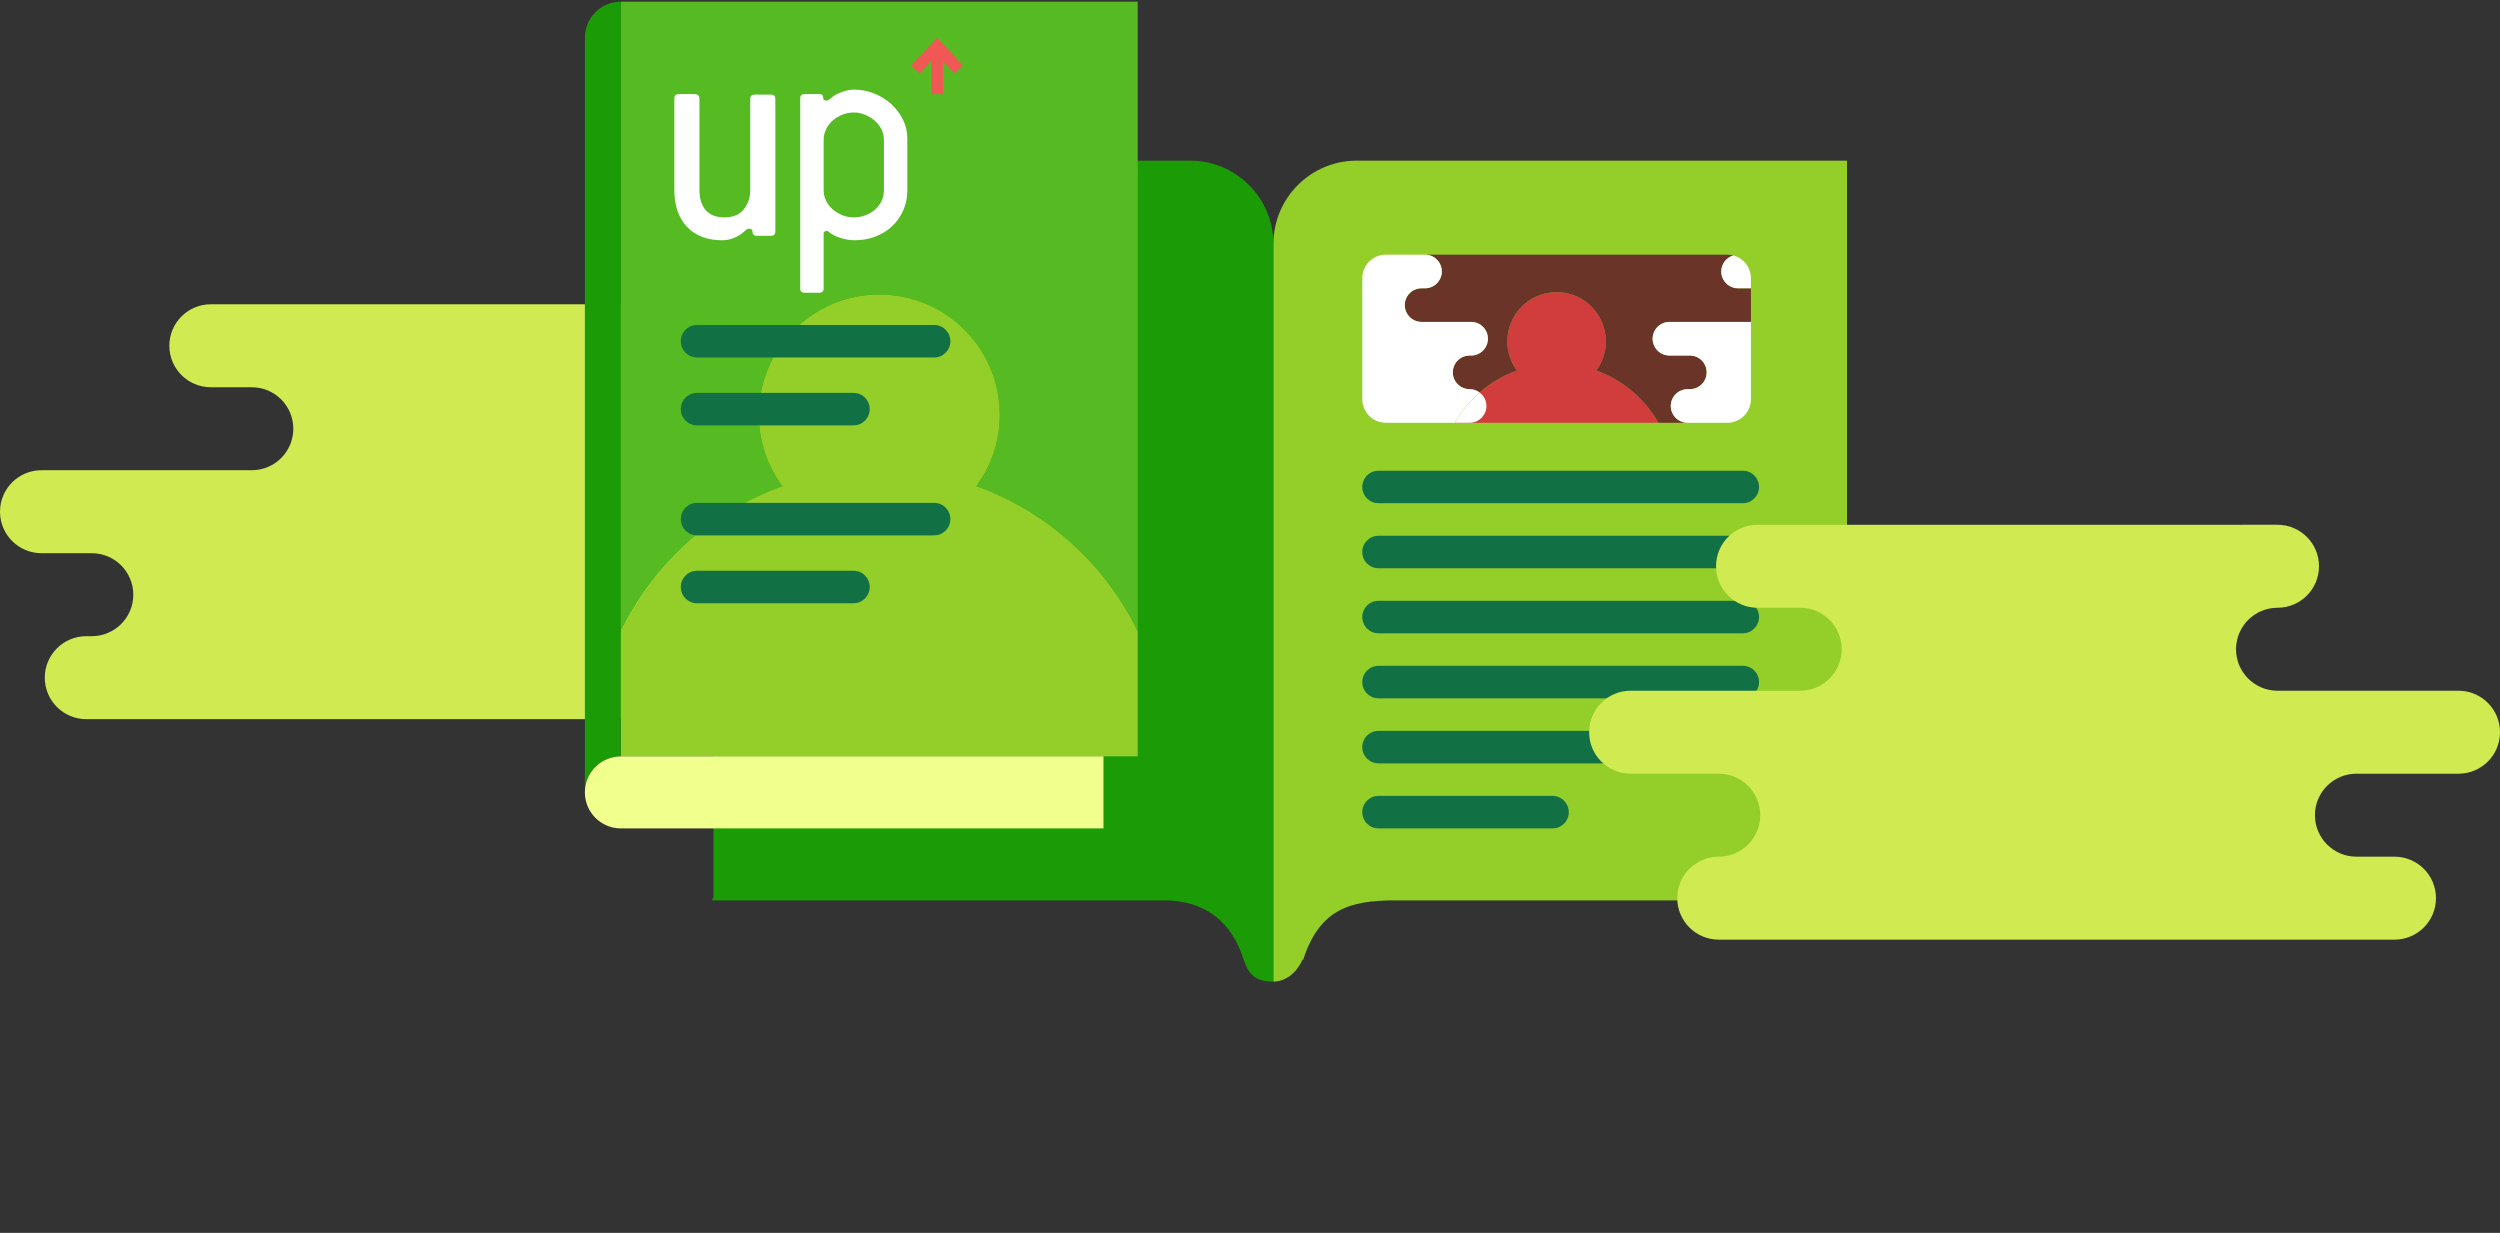
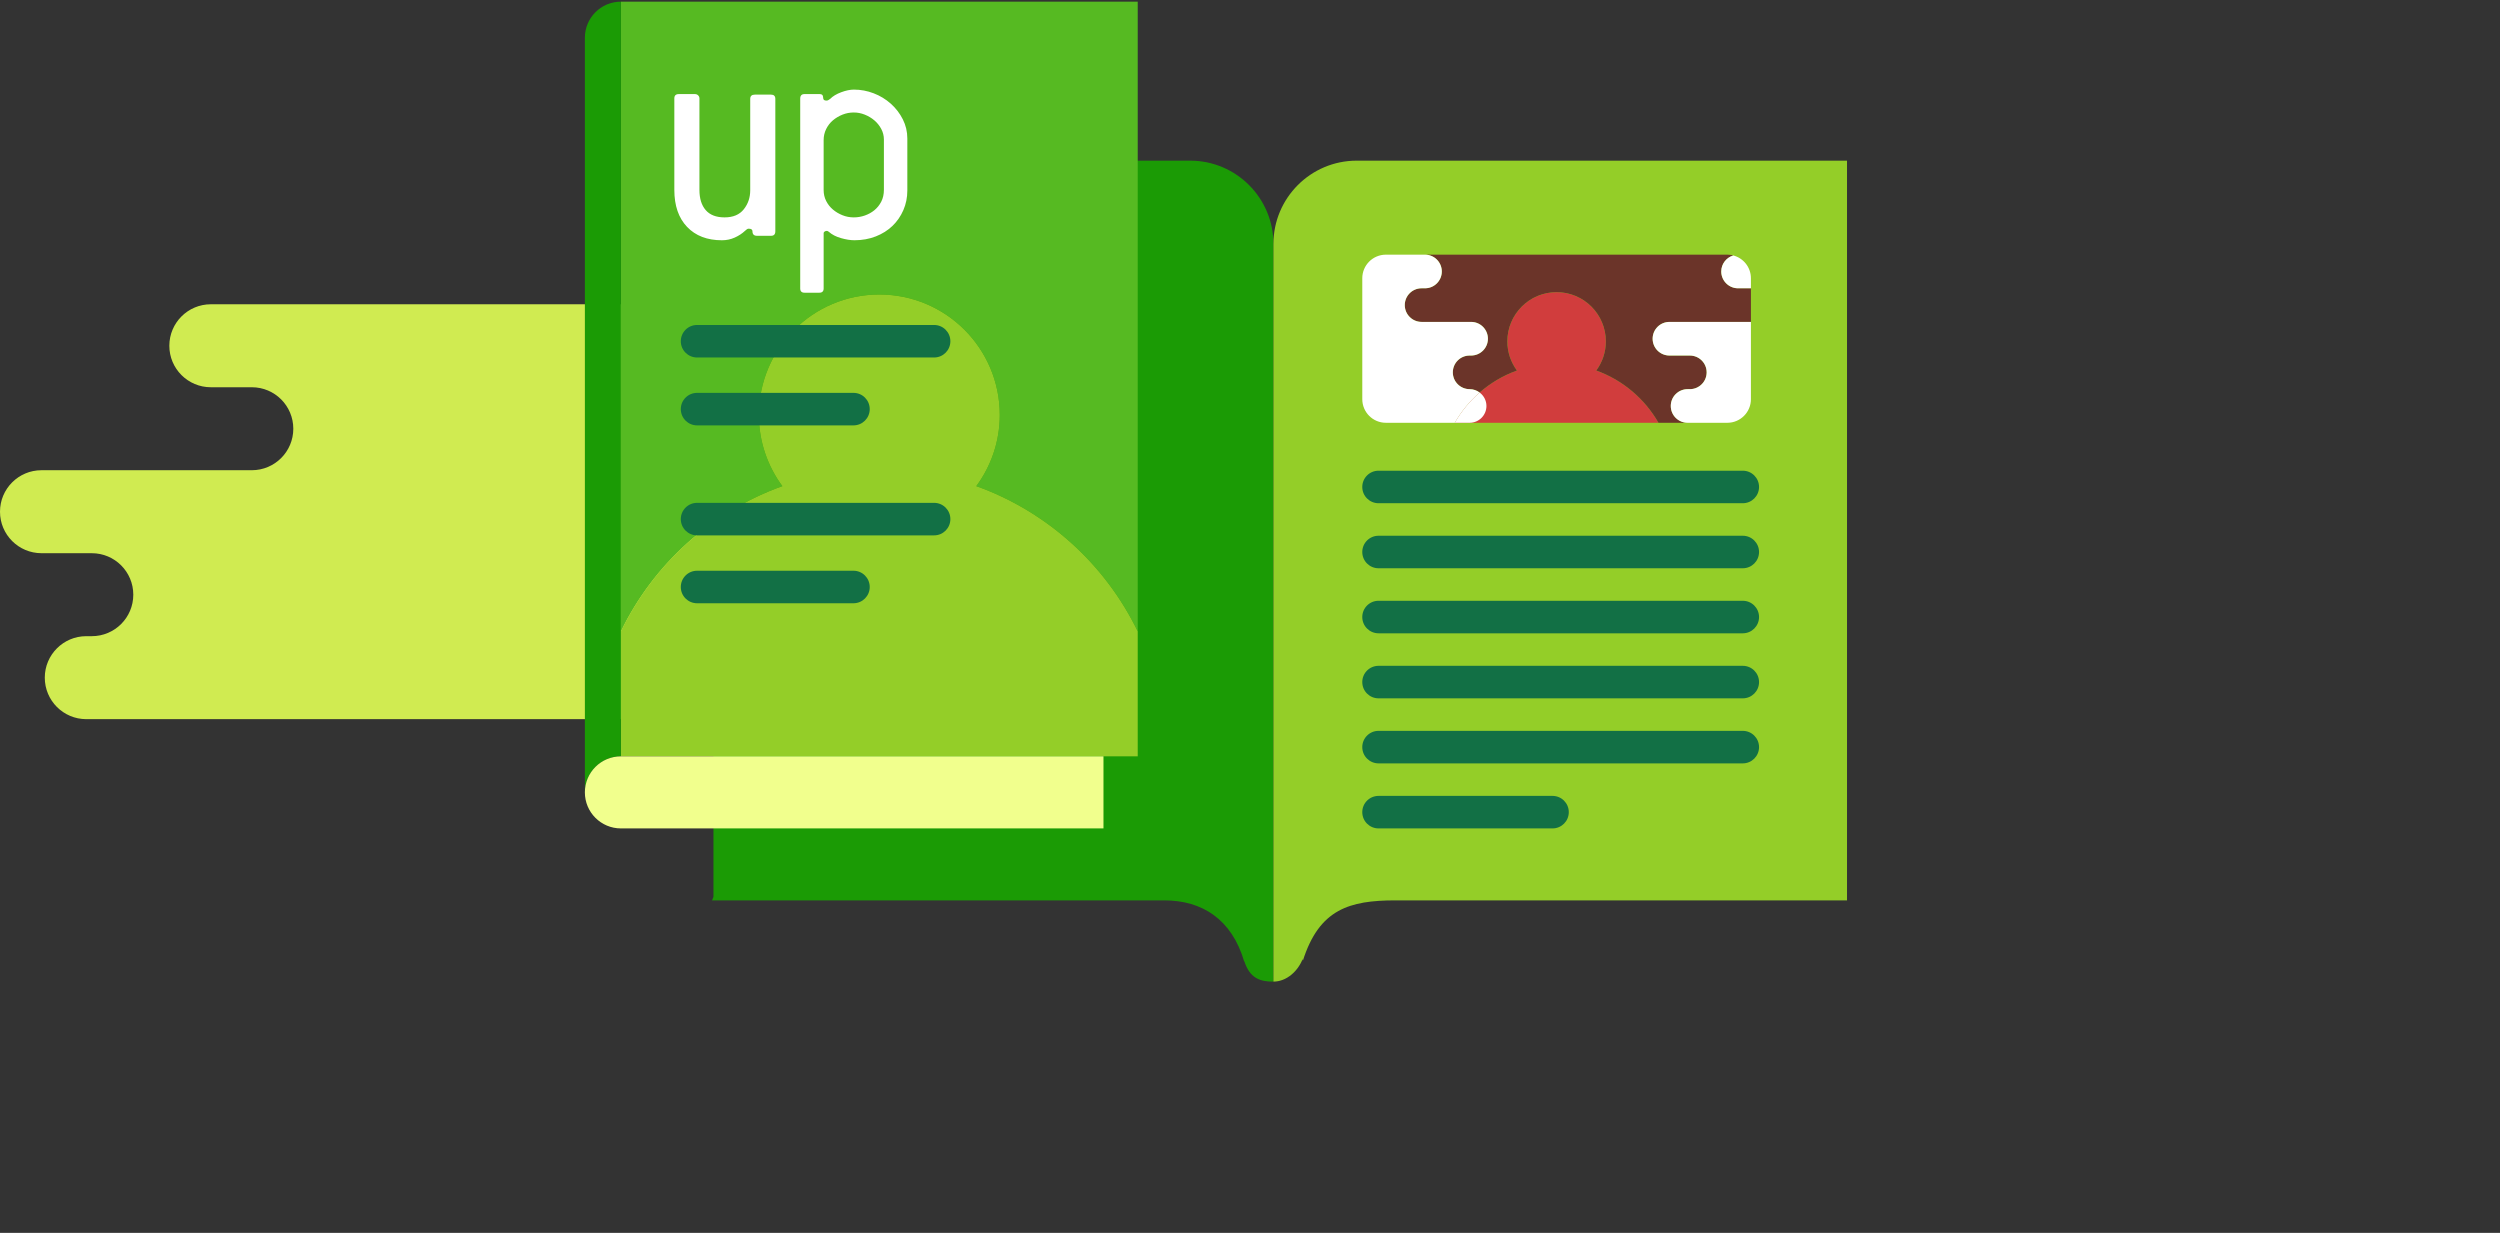
<svg xmlns="http://www.w3.org/2000/svg" version="1.1" id="Layer_1" x="0px" y="0px" width="730px" height="360px" viewBox="0 0 730 360" enable-background="new 0 0 730 360" xml:space="preserve">
  <rect x="0" y="0" width="730" height="360" fill="#333333" stroke="none" />
  <g>
    <g>
      <path fill="#D0EB51" d="M25.191,209.993c-6.689,0-12.114-5.424-12.114-12.115c0-6.691,5.425-12.114,12.114-12.114h1.616    c6.691,0,12.116-5.424,12.116-12.115c0-6.691-5.425-12.114-12.116-12.114H12.114C5.423,161.534,0,156.11,0,149.419    c0-6.691,5.423-12.115,12.114-12.115h61.418c6.691,0,12.114-5.423,12.114-12.114c0-6.691-5.423-12.115-12.114-12.115h-11.97    c-6.691,0-12.116-5.423-12.116-12.114s5.425-12.115,12.116-12.115v-0.004h0.21c0,0,226.647,0.005,226.665,0.005    c6.689,0,12.114,5.424,12.114,12.115c0,6.69-5.425,12.114-12.114,12.114h-2.456c-6.689,0-12.114,5.424-12.114,12.114    c0,6.691,5.425,12.114,12.114,12.114h60.361c6.693,0,12.116,5.425,12.116,12.115c0,6.691-5.423,12.115-12.116,12.115h-25.736    c-6.693,0-12.116,5.423-12.116,12.114c0,6.691,5.423,12.115,12.116,12.115l0,0c6.689,0,12.114,5.423,12.114,12.114    c0,6.691-5.425,12.115-12.114,12.115H25.191z" />
    </g>
    <g>
      <g>
        <g>
          <path fill="#1B9B05" d="M347.512,46.911H208.328V261.9l-0.412,1.011h132.051c11.049,0,19.725,5.503,23.346,17.888      c0.009,0.031,0.008-0.156,0.024-0.128c1.642,5.091,4.72,5.964,8.47,5.964c0.012,0,0.024-0.002,0.036-0.002V71.243      C371.843,57.804,360.95,46.911,347.512,46.911z" />
          <path fill="#94CE28" d="M396.173,46.911c-13.438,0-24.331,10.893-24.331,24.331v215.391c3.917-0.019,7.172-3.127,8.517-6.572      c-0.005,0.057,0.1,0.405,0.08,0.467c4.774-15.055,13.613-17.618,27.051-17.618h13.015h118.823v-216H396.173z" />
        </g>
        <path fill="#127045" d="M513.642,142.194c0,2.622-2.126,4.748-4.748,4.748H402.532c-2.622,0-4.748-2.126-4.748-4.748l0,0     c0-2.622,2.126-4.748,4.748-4.748h106.362C511.516,137.446,513.642,139.572,513.642,142.194L513.642,142.194z" />
        <path fill="#127045" d="M513.642,161.185c0,2.622-2.126,4.748-4.748,4.748H402.532c-2.622,0-4.748-2.126-4.748-4.748l0,0     c0-2.622,2.126-4.748,4.748-4.748h106.362C511.516,156.437,513.642,158.563,513.642,161.185L513.642,161.185z" />
        <path fill="#127045" d="M513.642,180.176c0,2.622-2.126,4.748-4.748,4.748H402.532c-2.622,0-4.748-2.126-4.748-4.748l0,0     c0-2.622,2.126-4.748,4.748-4.748h106.362C511.516,175.428,513.642,177.554,513.642,180.176L513.642,180.176z" />
        <path fill="#127045" d="M513.642,199.167c0,2.622-2.126,4.748-4.748,4.748H402.532c-2.622,0-4.748-2.126-4.748-4.748l0,0     c0-2.622,2.126-4.748,4.748-4.748h106.362C511.516,194.42,513.642,196.545,513.642,199.167L513.642,199.167z" />
        <path fill="#127045" d="M513.642,218.158c0,2.622-2.126,4.748-4.748,4.748H402.532c-2.622,0-4.748-2.126-4.748-4.748l0,0     c0-2.622,2.126-4.748,4.748-4.748h106.362C511.516,213.411,513.642,215.536,513.642,218.158L513.642,218.158z" />
        <path fill="#127045" d="M458.087,237.15c0,2.622-2.126,4.748-4.748,4.748h-50.807c-2.622,0-4.748-2.126-4.748-4.748l0,0     c0-2.622,2.126-4.748,4.748-4.748h50.807C455.961,232.402,458.087,234.527,458.087,237.15L458.087,237.15z" />
        <g>
          <path fill="#D13D3D" d="M466.108,108.199c1.753-2.383,2.802-5.318,2.802-8.504c0-7.944-6.44-14.384-14.384-14.384      c-7.944,0-14.384,6.44-14.384,14.384c0,3.186,1.048,6.12,2.802,8.504c-7.718,2.77-14.142,8.236-18.166,15.255h59.495      C480.25,116.435,473.826,110.969,466.108,108.199z" />
          <g>
            <path fill="none" d="M512.365,93.999c2.711,0,4.909-2.198,4.909-4.909c0-2.711-2.198-4.909-4.909-4.909h-1.097v9.818H512.365z" />
            <path fill="#6B3429" d="M487.868,118.544c0-2.711,2.198-4.909,4.909-4.909h0.655c2.711,0,4.91-2.198,4.91-4.909       s-2.198-4.909-4.91-4.909h-5.954c-2.711,0-4.909-2.198-4.909-4.909c0-2.711,2.198-4.909,4.909-4.909h23.791v-9.818h-3.753       c-2.711,0-4.91-2.198-4.91-4.909c0-2.22,1.483-4.074,3.506-4.681c-0.555-0.144-1.134-0.229-1.734-0.229h-99.704       c-0.004,0-0.009,0.001-0.013,0.001c6.963,0,11.433,0,11.435,0c2.71,0,4.909,2.198,4.909,4.909c0,2.711-2.198,4.909-4.909,4.909       h-0.996c-2.71,0-4.909,2.198-4.909,4.909c0,2.711,2.198,4.909,4.909,4.909h14.459c2.712,0,4.91,2.198,4.91,4.909       c0,2.711-2.198,4.909-4.91,4.909h-0.429c-2.712,0-4.91,2.198-4.91,4.909s2.198,4.909,4.91,4.909       c1.095,0,2.097,0.371,2.914,0.978c3.174-2.766,6.856-4.963,10.899-6.415c-1.753-2.383-2.802-5.318-2.802-8.504       c0-7.944,6.439-14.384,14.384-14.384c7.944,0,14.384,6.44,14.384,14.384c0,3.186-1.049,6.12-2.802,8.504       c7.718,2.77,14.142,8.236,18.166,15.255h8.503C490.066,123.454,487.868,121.256,487.868,118.544z" />
            <path fill="#FFFFFF" d="M511.268,116.564V93.999h-23.791c-2.711,0-4.909,2.198-4.909,4.909c0,2.711,2.198,4.909,4.909,4.909       h5.954c2.711,0,4.91,2.198,4.91,4.909s-2.198,4.909-4.91,4.909h-0.655c-2.711,0-4.909,2.198-4.909,4.909       c0,2.711,2.198,4.909,4.909,4.909h11.601C508.183,123.454,511.268,120.369,511.268,116.564z" />
            <path fill="#FFFFFF" d="M502.605,79.272c0,2.711,2.198,4.909,4.91,4.909h3.753v-2.929c0-3.205-2.192-5.891-5.156-6.661       C504.089,75.198,502.605,77.052,502.605,79.272z" />
            <path fill="#FFFFFF" d="M424.779,123.454h4.353c2.71,0,4.909-2.198,4.909-4.909c0-1.616-0.791-3.037-1.995-3.931       C429.16,117.128,426.695,120.112,424.779,123.454z" />
            <path fill="#FFFFFF" d="M424.222,108.726c0-2.711,2.198-4.909,4.91-4.909h0.429c2.712,0,4.91-2.198,4.91-4.909       c0-2.711-2.198-4.909-4.91-4.909h-14.459c-2.71,0-4.909-2.198-4.909-4.909c0-2.711,2.198-4.909,4.909-4.909h0.996       c2.71,0,4.909-2.198,4.909-4.909c0-2.711-2.198-4.909-4.909-4.909c-0.002,0-4.472,0-11.435,0       c-3.799,0.007-6.877,3.089-6.877,6.889v35.312c0,3.805,3.085,6.89,6.89,6.89h20.104c1.916-3.342,4.381-6.326,7.266-8.84       c-0.817-0.607-1.818-0.978-2.914-0.978C426.419,113.636,424.222,111.438,424.222,108.726z" />
          </g>
        </g>
      </g>
      <g>
        <g>
          <g>
            <path fill="#56BA22" d="M228.445,141.953c-4.287-5.827-6.85-13.001-6.85-20.791c0-19.422,15.744-35.166,35.166-35.166       c19.422,0,35.166,15.744,35.166,35.166c0,7.79-2.564,14.964-6.85,20.791c20.708,7.434,37.631,22.79,47.139,42.409V0.487       h-150.91v183.874C190.814,164.743,207.737,149.387,228.445,141.953z" />
            <path fill="#94CE28" d="M332.216,220.852v-36.49c-9.509-19.619-26.431-34.975-47.139-42.409       c4.287-5.827,6.85-13.001,6.85-20.791c0-19.422-15.745-35.166-35.166-35.166c-19.422,0-35.166,15.744-35.166,35.166       c0,7.79,2.564,14.964,6.85,20.791c-20.708,7.434-37.631,22.79-47.14,42.408v36.491H332.216z" />
          </g>
          <path fill="#127045" d="M277.51,99.641c0,2.622-2.126,4.748-4.748,4.748h-69.219c-2.622,0-4.748-2.126-4.748-4.748l0,0      c0-2.622,2.126-4.748,4.748-4.748h69.219C275.384,94.894,277.51,97.019,277.51,99.641L277.51,99.641z" />
          <path fill="#127045" d="M253.963,119.463c0,2.622-2.126,4.748-4.748,4.748h-45.672c-2.622,0-4.748-2.126-4.748-4.748l0,0      c0-2.622,2.126-4.748,4.748-4.748h45.672C251.837,114.716,253.963,116.841,253.963,119.463L253.963,119.463z" />
          <path fill="#127045" d="M277.51,151.58c0,2.622-2.126,4.748-4.748,4.748h-69.219c-2.622,0-4.748-2.126-4.748-4.748l0,0      c0-2.622,2.126-4.748,4.748-4.748h69.219C275.384,146.833,277.51,148.958,277.51,151.58L277.51,151.58z" />
          <path fill="#127045" d="M253.963,171.403c0,2.622-2.126,4.748-4.748,4.748h-45.672c-2.622,0-4.748-2.126-4.748-4.748l0,0      c0-2.622,2.126-4.748,4.748-4.748h45.672C251.837,166.655,253.963,168.781,253.963,171.403L253.963,171.403z" />
        </g>
        <g id="g10" transform="matrix(1.25,0,0,-1.25,-87.572,230.673)">
          <path id="path22" fill="#FFFFFF" d="M239.313,133.758c2,0,3.499,0.631,4.498,1.896c0.998,1.263,1.499,2.737,1.499,4.423v21.358      c0,0.664,0.355,0.998,1.067,0.998h3.798c0.666,0,1-0.332,1-0.996v-30.919c0-0.709-0.33-1.061-0.99-1.061h-3.299      c-0.705,0-1.055,0.354-1.055,1.063c0,0.399-0.306,0.599-0.912,0.599c-0.22,0-0.507-0.178-0.86-0.532      c-0.664-0.621-1.458-1.136-2.383-1.552c-0.927-0.413-1.918-0.621-2.978-0.621c-3.442,0-6.154,1.043-8.138,3.122      c-1.986,2.081-2.978,4.961-2.978,8.637v21.394c0,0.664,0.35,0.996,1.055,0.996h3.755c0.308,0,0.56-0.102,0.758-0.301      c0.197-0.2,0.297-0.434,0.297-0.698v-21.404c0-2,0.489-3.568,1.466-4.701C235.893,134.324,237.357,133.758,239.313,133.758" />
          <path id="path24" fill="#FFFFFF" d="M263.051,137.587c0.395-0.778,0.92-1.444,1.578-1.998c0.658-0.556,1.403-1,2.239-1.332      c0.833-0.334,1.71-0.499,2.631-0.499c0.876,0,1.731,0.143,2.564,0.432c0.833,0.289,1.579,0.698,2.236,1.232      c0.658,0.533,1.195,1.199,1.613,1.998c0.415,0.798,0.625,1.731,0.625,2.796v11.72c0,0.888-0.21,1.719-0.625,2.497      c-0.418,0.776-0.955,1.442-1.613,1.998c-0.658,0.554-1.403,0.998-2.236,1.332c-0.833,0.332-1.688,0.499-2.564,0.499      c-0.921,0-1.798-0.167-2.631-0.499c-0.835-0.334-1.581-0.778-2.239-1.332c-0.658-0.556-1.183-1.234-1.578-2.032      c-0.395-0.798-0.591-1.664-0.591-2.595v-11.653C262.461,139.218,262.656,138.363,263.051,137.587z M263.644,130.408      c-0.175,0.132-0.33,0.2-0.462,0.2c-0.044,0-0.087-0.012-0.132-0.035c-0.045-0.023-0.11-0.033-0.198-0.033      c-0.26-0.134-0.391-0.289-0.391-0.464v-12.916c0-0.664-0.334-0.998-1.002-0.998h-3.47c-0.668,0-1.002,0.334-1.002,0.998V161.5      c0,0.709,0.334,1.063,1.002,1.063h3.476c0.356,0,0.601-0.087,0.735-0.26c0.088-0.134,0.143-0.377,0.165-0.731      c0.021-0.354,0.275-0.531,0.76-0.531c0.175,0,0.33,0.043,0.462,0.132c0.13,0.088,0.263,0.175,0.397,0.265      c0.615,0.623,1.473,1.141,2.575,1.552c1.1,0.411,2.092,0.617,2.971,0.617c1.584,0,3.126-0.289,4.623-0.863      c1.497-0.576,2.829-1.385,3.996-2.424c1.165-1.041,2.102-2.258,2.806-3.651c0.705-1.395,1.057-2.89,1.057-4.482v-12.15      c0-1.639-0.309-3.167-0.925-4.582c-0.617-1.417-1.464-2.646-2.544-3.686c-1.079-1.041-2.378-1.859-3.898-2.456      c-1.519-0.596-3.183-0.896-4.99-0.896c-0.925,0-1.971,0.167-3.139,0.497C265.35,129.245,264.393,129.742,263.644,130.408" />
-           <path id="path26" fill="#EF5854" d="M295.022,169.22l-6.062,6.519l-6.061-6.519l2.002-1.862l2.693,2.896v-7.72h2.734v7.72      l2.693-2.896L295.022,169.22" />
        </g>
        <path fill="#1B9B05" d="M170.783,11.009v220.366c0-5.811,4.711-10.522,10.522-10.522V21.532V11.009V0.487     C175.494,0.487,170.783,5.198,170.783,11.009z" />
        <path fill="#F1FF8D" d="M181.305,220.852c-5.811,0-10.522,4.711-10.522,10.522s4.711,10.522,10.522,10.522h140.911v-21.045     H181.305z" />
      </g>
    </g>
    <g>
-       <path fill="#D0EB51" d="M699.191,274.377c6.689,0,12.114-5.424,12.114-12.115c0-6.691-5.425-12.114-12.114-12.114h-11.115    c-6.691,0-12.116-5.424-12.116-12.115c0-6.691,5.425-12.114,12.116-12.114h29.81c6.691,0,12.114-5.424,12.114-12.115    s-5.423-12.115-12.114-12.115h-52.852c-6.691,0-12.114-5.423-12.114-12.114c0-6.691,5.423-12.115,12.114-12.115l0,0    c6.691,0,12.116-5.423,12.116-12.114c0-6.691-5.425-12.115-12.116-12.115v-0.004h-0.21c0,0-151.61,0.005-151.628,0.005    c-6.689,0-12.114,5.424-12.114,12.115c0,6.69,5.425,12.114,12.114,12.114h12.456c6.689,0,12.114,5.424,12.114,12.114    c0,6.691-5.425,12.114-12.114,12.114h-49.51c-6.693,0-12.116,5.425-12.116,12.115c0,6.691,5.423,12.115,12.116,12.115h25.736    c6.693,0,12.116,5.423,12.116,12.114c0,6.691-5.423,12.115-12.116,12.115l0,0c-6.689,0-12.114,5.423-12.114,12.114    c0,6.691,5.425,12.115,12.114,12.115H699.191z" />
-     </g>
+       </g>
  </g>
</svg>